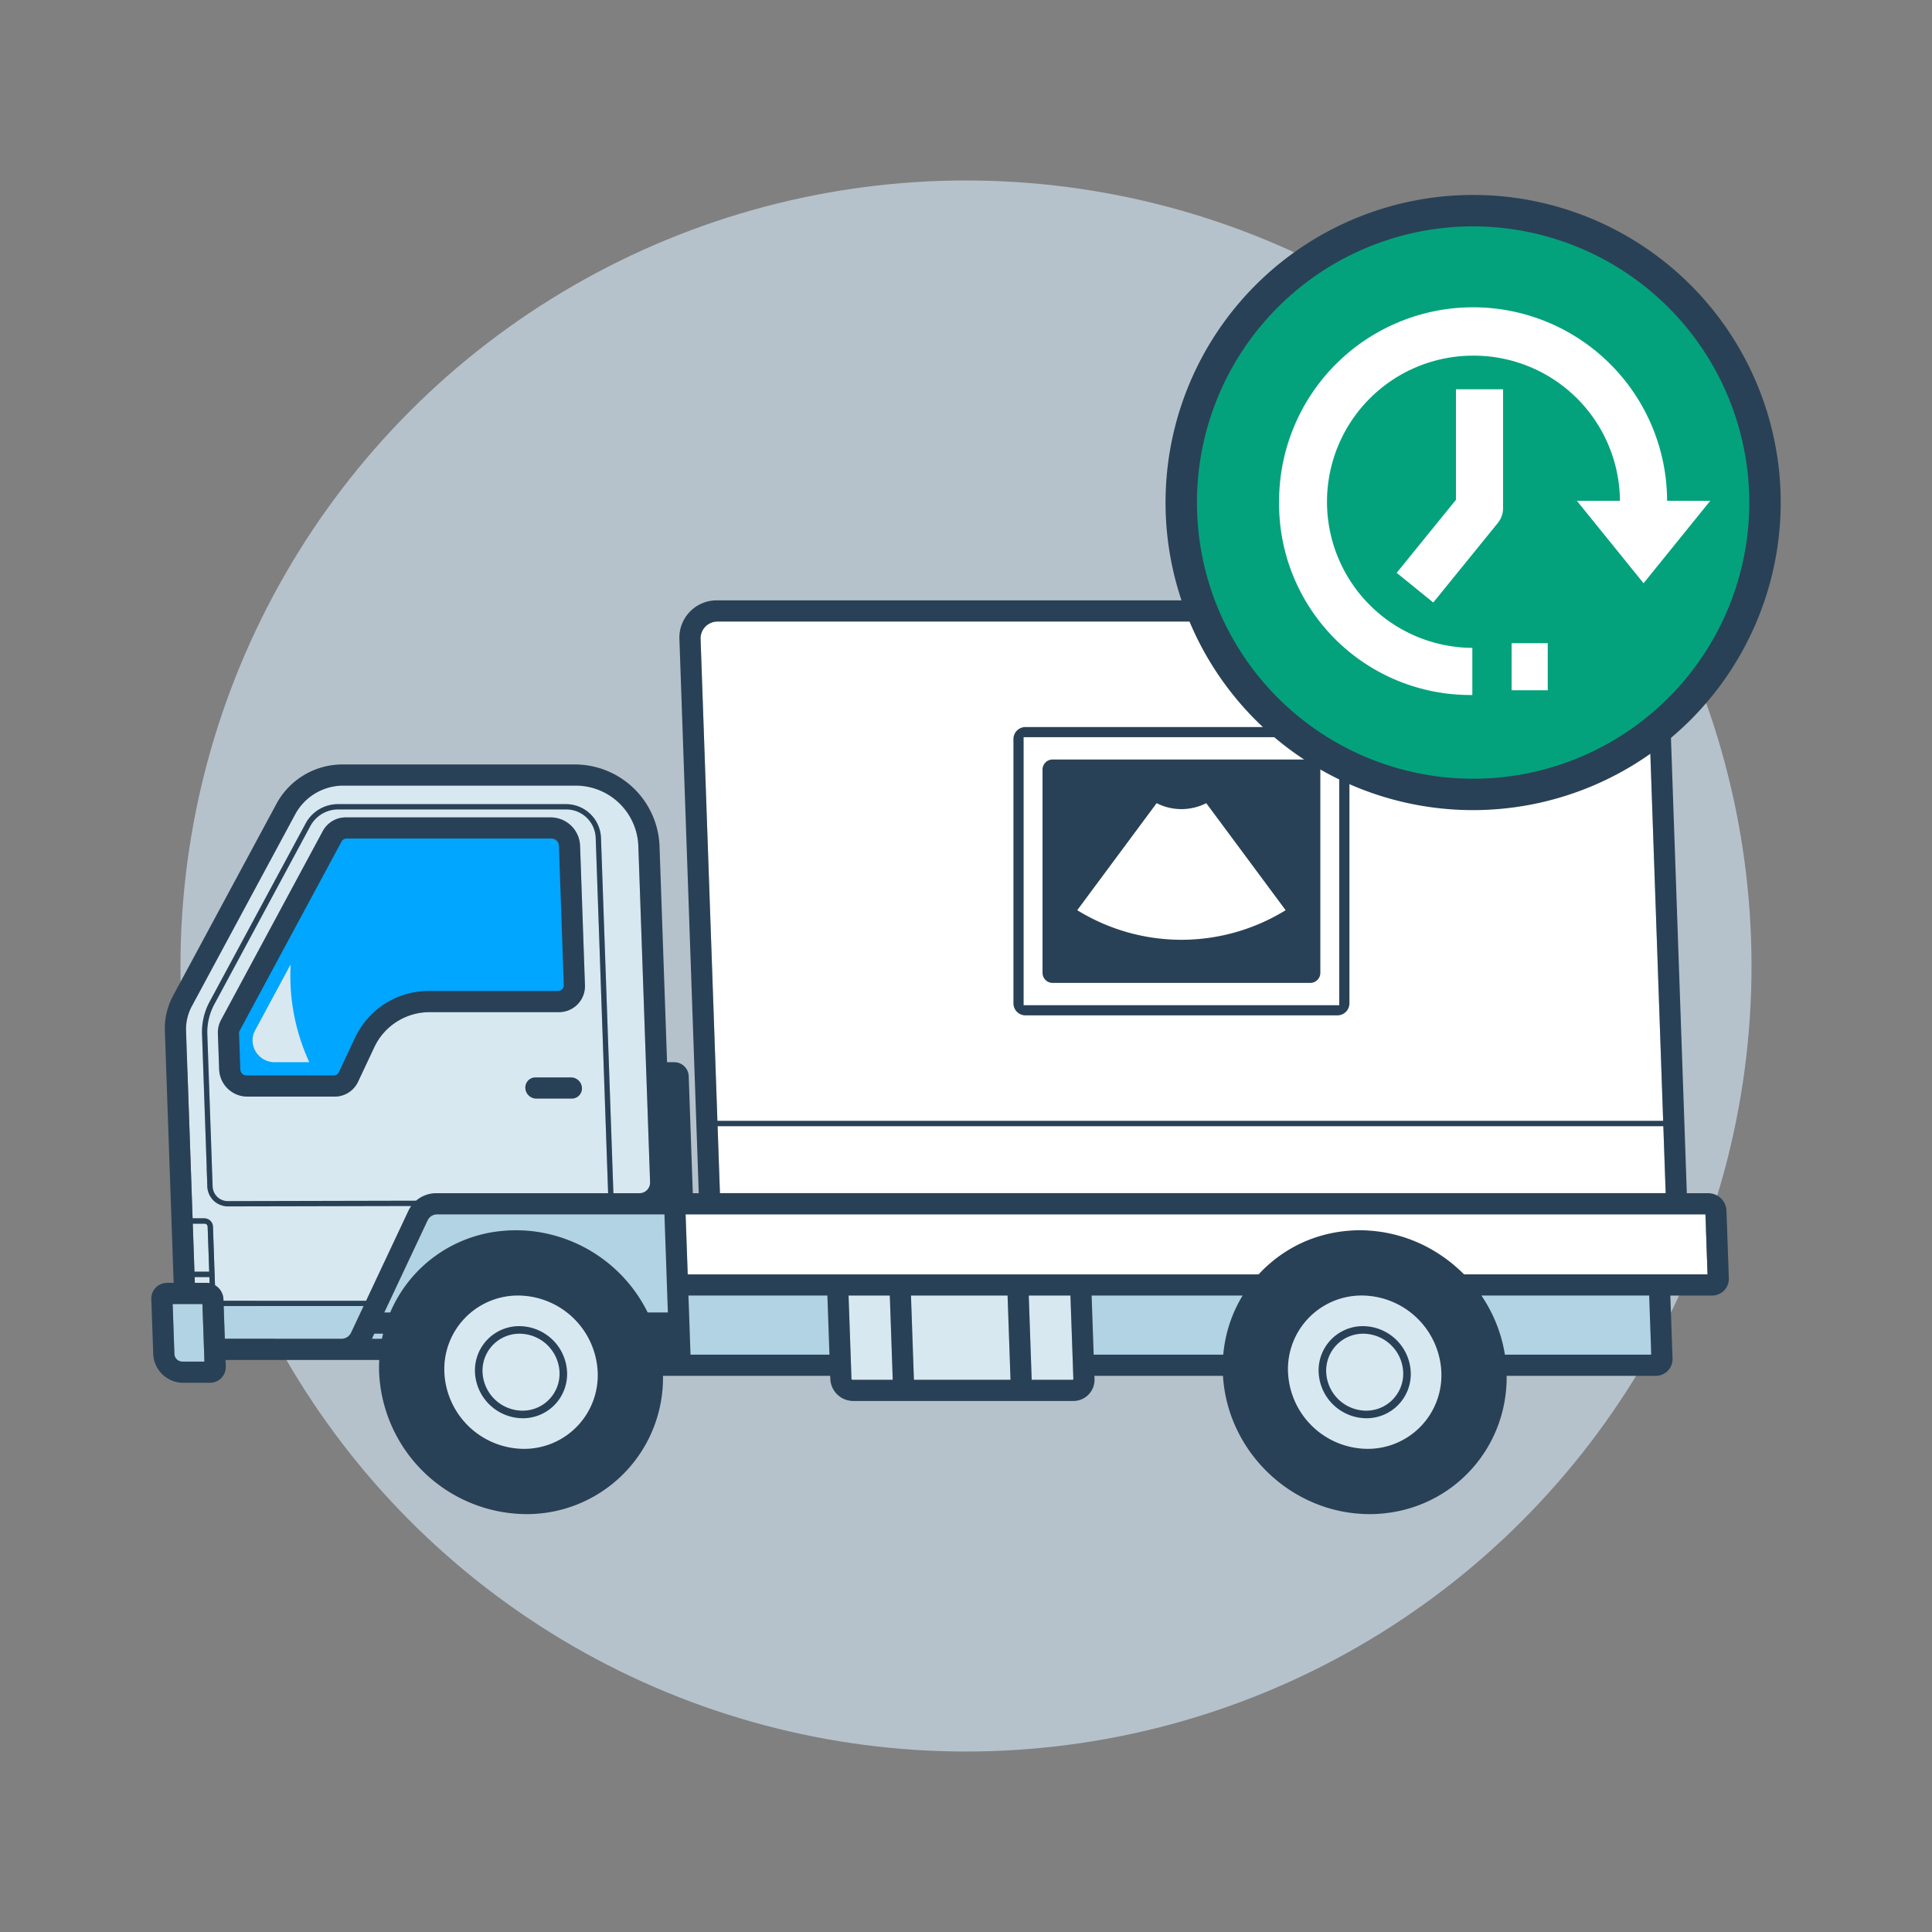
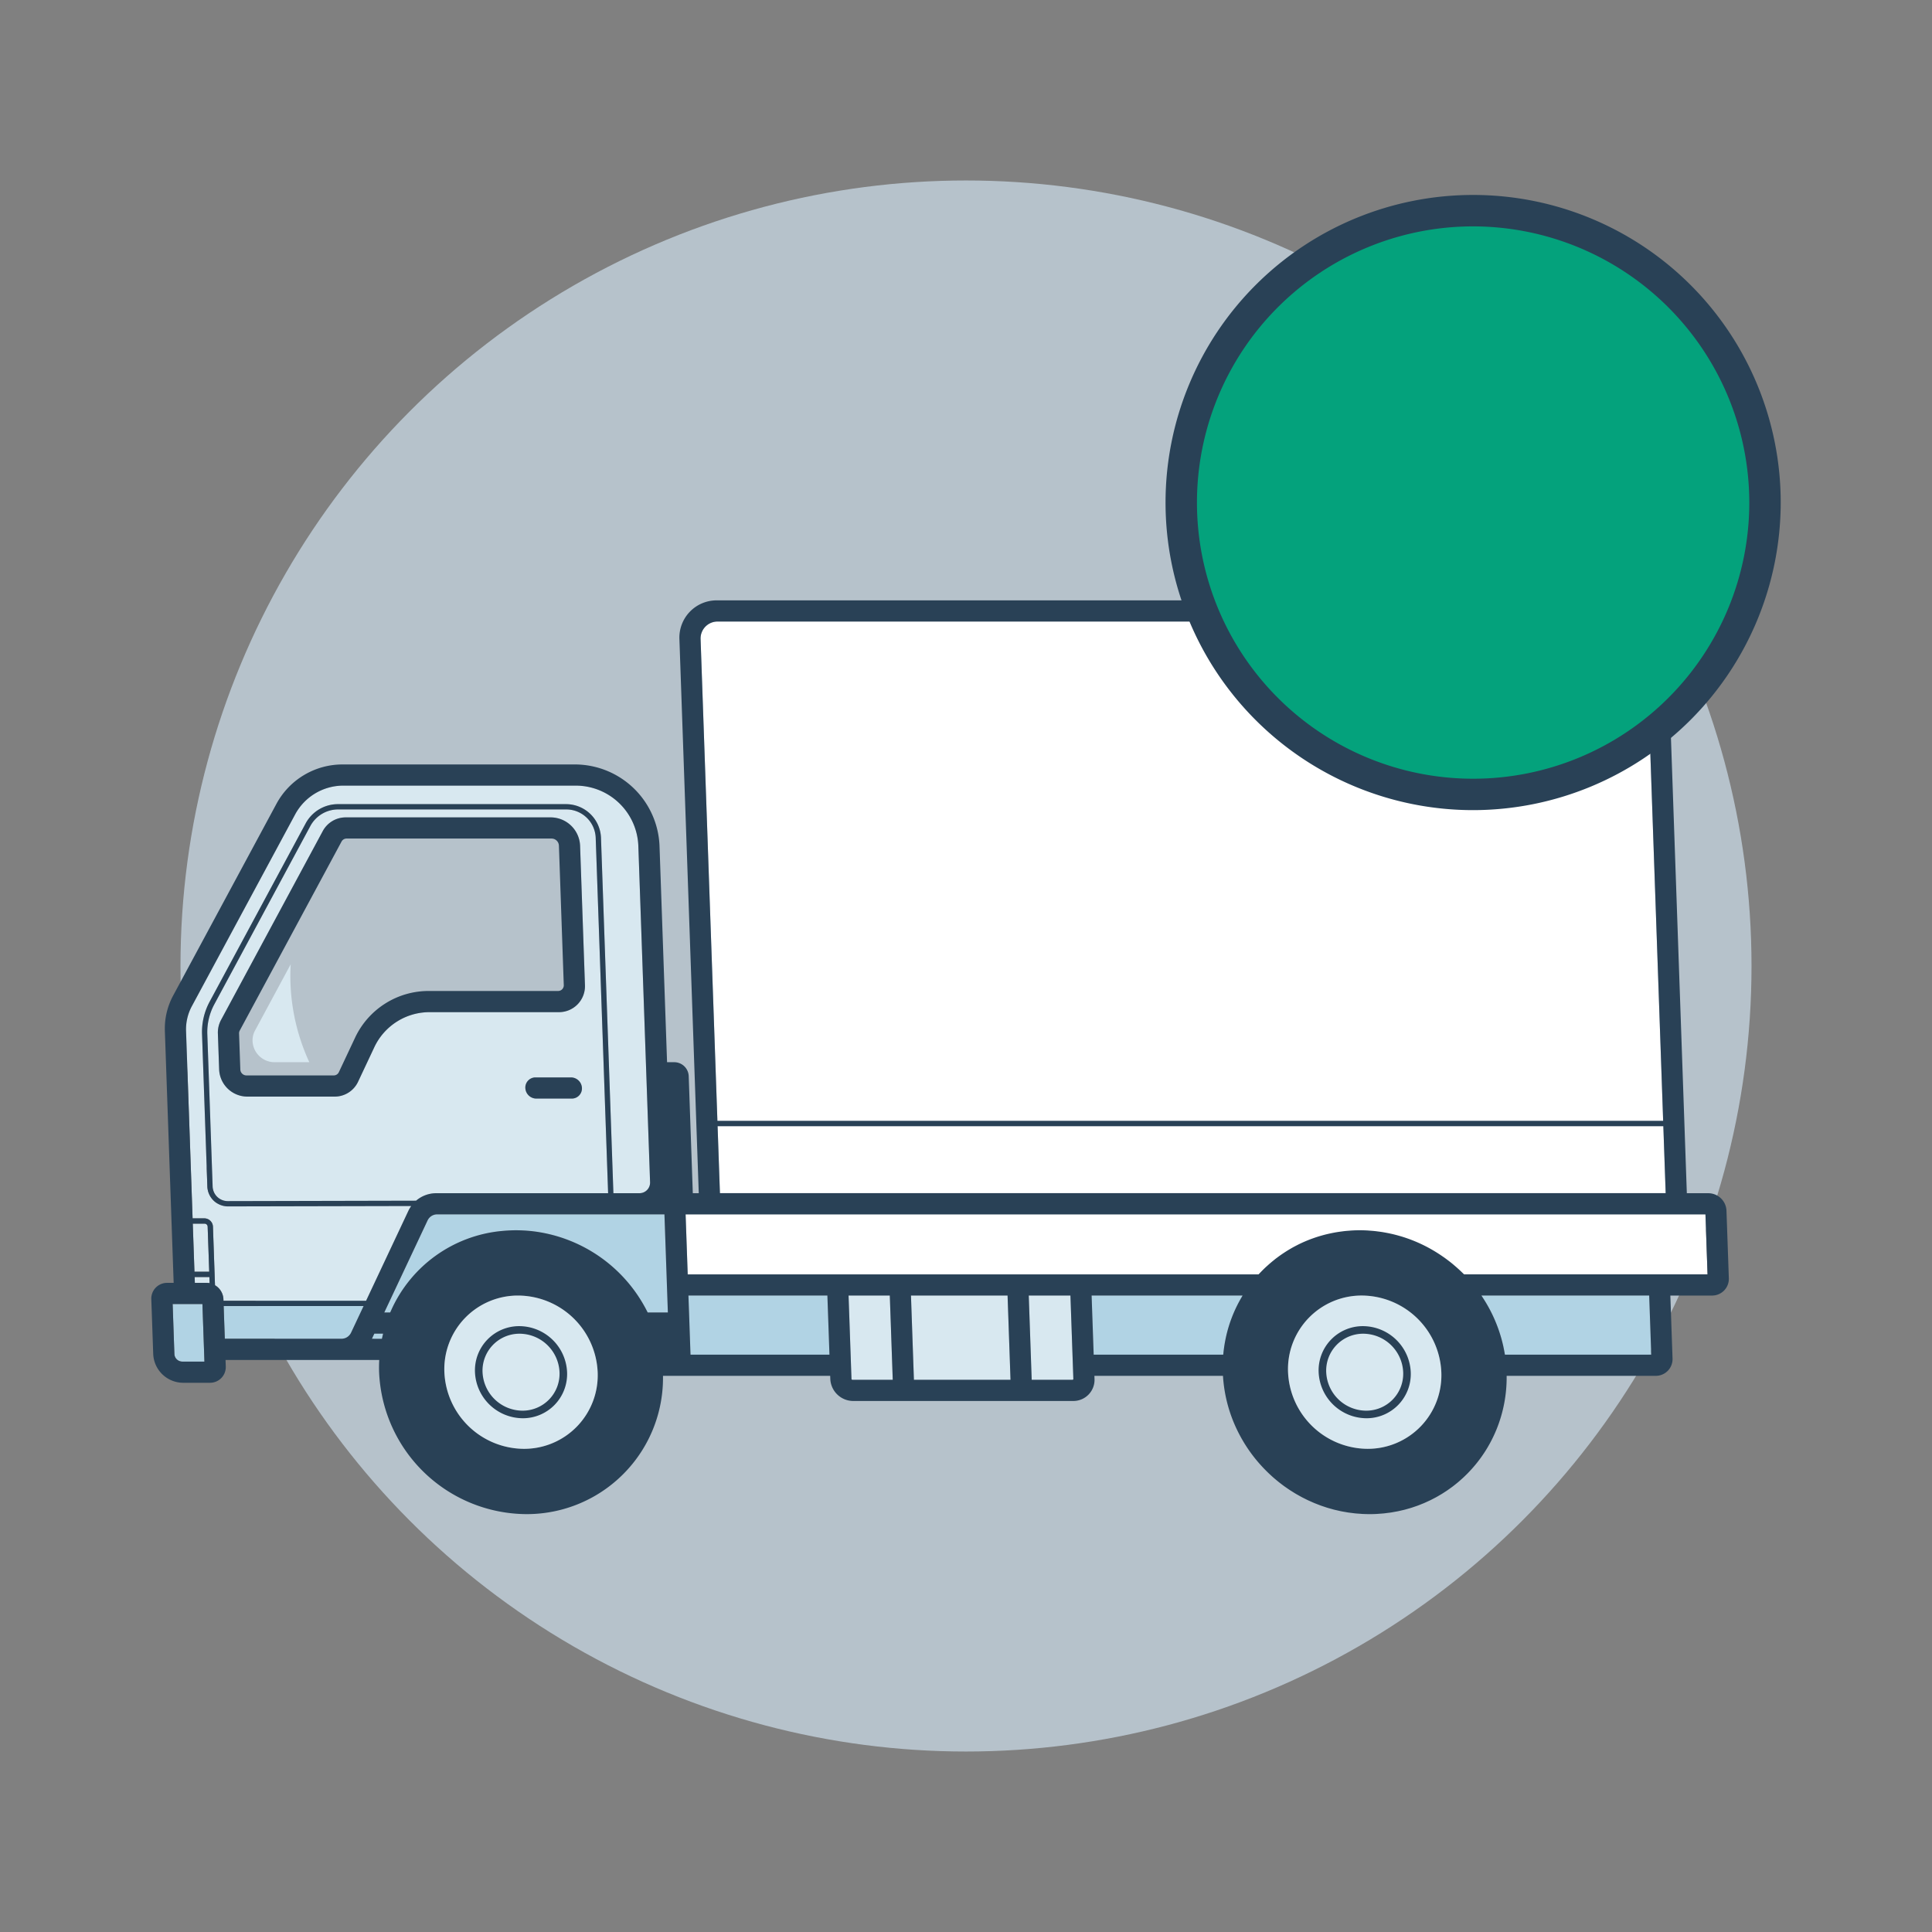
<svg xmlns="http://www.w3.org/2000/svg" viewBox="0 0 184 184">
  <rect x="0" y="0" width="184" height="184" fill="#808080" stroke="none" />
  <circle cx="92" cy="92" r="74.811" fill="#b6c2cb" />
  <g>
    <path d="M49.349,122.881a8.142,8.142,0,0,1,8.076,7.803,7.484,7.484,0,0,1-7.531,7.803,8.142,8.142,0,0,1-8.076-7.803A7.484,7.484,0,0,1,49.349,122.881Zm-2.83,7.827a3.213,3.213,0,0,0,3.187,3.079,2.953,2.953,0,0,0,2.467-1.303,2.973,2.973,0,0,1-1.756.566,3.213,3.213,0,0,1-3.187-3.079,2.977,2.977,0,0,1,.504-1.776A2.956,2.956,0,0,0,46.52,130.708Zm75.647-.024a8.142,8.142,0,0,0,8.076,7.803,7.484,7.484,0,0,0,7.531-7.803,8.142,8.142,0,0,0-8.076-7.803A7.484,7.484,0,0,0,122.167,130.685Zm4.702.024a3.213,3.213,0,0,0,3.187,3.079,2.953,2.953,0,0,0,2.467-1.303,2.973,2.973,0,0,1-1.756.566,3.213,3.213,0,0,1-3.187-3.079,2.977,2.977,0,0,1,.504-1.776A2.956,2.956,0,0,0,126.869,130.708Zm31.527-23.959-1.602-45.876a1.755,1.755,0,0,0-1.739-1.68h-86.71a1.613,1.613,0,0,0-1.622,1.68l1.602,45.876Zm-89.83,6.886H158.636l-.223-6.382H68.343Zm-3.269,2.02.2,5.713h97.128l-.2-5.713H65.296Z" fill="#ffffff" />
-     <path d="M31.816,103.43H23.504a1.638,1.638,0,0,1-1.624-1.57l-.12-3.433a1.533,1.533,0,0,1,.181-.781l9.697-18.004a1.506,1.506,0,0,1,1.334-.789H52.498a1.753,1.753,0,0,1,1.739,1.68l.464,13.283a1.505,1.505,0,0,1-1.515,1.57H40.933a6.808,6.808,0,0,0-6.202,3.899l-1.544,3.282A1.505,1.505,0,0,1,31.816,103.43Z" fill="#00a6ff" />
    <path d="M36.486,127.013c-.008.031-.014.062-.021.092-.029.121-.057.242-.083.365l-.007.033H35.421l.057-.121.173-.368ZM47.753,117.24c.024-.003.048-.004.072-.006q.27-.026.543-.042c.052-.003.104-.006.157-.008.207-.009.415-.016.625-.016s.418.006.626.016c.052.002.105.005.157.008q.274.016.546.042c.024.002.049.004.073.006a14.062,14.062,0,0,1,11.031,7.559l.03.058c.024.047.049.092.072.139h1.921l-.056-1.611-.07-2.017-.2-5.713H41.641a1.004,1.004,0,0,0-.919.578l-4.122,8.763h.562c.02-.047.042-.093.063-.139l.026-.058A12.85,12.85,0,0,1,47.753,117.24Zm31.243,11.775-.197-5.63H65.566l.056,1.611.07,2.017.07,2.002Zm39.263-5.482c.028-.049.054-.099.084-.147H103.964l.197,5.63H116.499c.002-.022.006-.043.008-.065.002-.019.005-.038.007-.057q.029-.299.072-.594c.004-.03.008-.06.013-.089q.048-.315.11-.625l.005-.028.011-.051A12.964,12.964,0,0,1,118.259,123.532Zm39.003,5.482-.197-5.63H141.089c.032.047.061.096.092.144a13.96,13.96,0,0,1,1.815,3.976l.014.051.007.028q.084.31.154.625l.019.089q.063.295.113.594c.003.019.008.038.011.057.004.022.009.043.012.065Zm-140.654-.063a.757.757,0,0,0,.75.725h2.111l-.005-.158-.186-5.325H16.442Zm16.825-2.027,1.194-2.538H21.301l.109,3.116H32.514a1.042,1.042,0,0,0,.25-.032c.013-.003.026-.005.038-.008a.995.995,0,0,0,.516-.353A1.006,1.006,0,0,0,33.433,126.925Z" fill="#b1d3e4" />
    <path d="M49.367,123.385a7.625,7.625,0,0,1,7.554,7.299,7.008,7.008,0,0,1-7.044,7.299,7.625,7.625,0,0,1-7.554-7.299A7.008,7.008,0,0,1,49.367,123.385Zm73.304,7.299a7.625,7.625,0,0,0,7.554,7.299,7.008,7.008,0,0,0,7.044-7.299,7.625,7.625,0,0,0-7.554-7.299A7.008,7.008,0,0,0,122.671,130.685Zm-41.588.347.01.294a.088.088,0,0,0,.087.084h3.844l-.28-8.024h-3.928Zm15.158.378-.28-8.024h-9.2l.28,8.024Zm5.973-.378-.267-7.646h-3.97l.28,8.024h3.886a.081.081,0,0,0,.081-.084l-.01-.294Zm-82.55-8.854a1.57,1.57,0,0,1,.3.029l-.021-.586H18.537l.02.557Zm2.023-7.786h-.003a1.444,1.444,0,0,1-1.433-1.385l-.506-14.499a5.589,5.589,0,0,1,.658-2.844l9.158-17.003A3.007,3.007,0,0,1,32.22,77.089H53.95a2.808,2.808,0,0,1,2.783,2.689l1.183,33.861H41.57a2.959,2.959,0,0,0-1.944.713Zm29.387-9.764H54.45a.967.967,0,0,0,.973-1.008,1.052,1.052,0,0,0-1.044-1.008H51.005a.967.967,0,0,0-.973,1.008A1.052,1.052,0,0,0,51.075,104.628Zm2.147-8.232A2.475,2.475,0,0,0,55.71,93.818l-.464-13.283a2.809,2.809,0,0,0-2.783-2.689H32.936a2.479,2.479,0,0,0-2.191,1.295l-9.697,18.004a2.522,2.522,0,0,0-.297,1.282l.12,3.433a2.693,2.693,0,0,0,2.668,2.578h8.312a2.459,2.459,0,0,0,2.251-1.415l1.544-3.282a5.814,5.814,0,0,1,5.322-3.345ZM19.483,116.538H18.359l.16,4.579h1.407l-.15-4.296A.296.296,0,0,0,19.483,116.538Zm1.8,7.345H34.864l4.026-8.559a2.959,2.959,0,0,1,.276-.467l-17.46.038h-.005a1.97,1.97,0,0,1-1.954-1.889l-.506-14.499a6.082,6.082,0,0,1,.716-3.095L29.115,78.41a3.493,3.493,0,0,1,3.087-1.825H53.933a3.335,3.335,0,0,1,3.304,3.193l1.182,33.861h2.477a1.01,1.01,0,0,0,1.016-1.052l-1.119-32.052A5.968,5.968,0,0,0,54.88,74.821H32.724A5.211,5.211,0,0,0,28.119,77.544l-9.85,18.289a4.663,4.663,0,0,0-.549,2.373l.623,17.827h1.124a.823.823,0,0,1,.815.788l.195,5.582a1.626,1.626,0,0,1,.803,1.334Zm8.176-22.72a19.572,19.572,0,0,1-1.774-9.325l-3.4,6.312a1.964,1.964,0,0,0-.232,1.001h0a2.099,2.099,0,0,0,2.082,2.012Z" fill="#d8e8f0" />
    <path d="M45.236,130.685a4.211,4.211,0,0,1,4.233-4.386,4.582,4.582,0,0,1,4.539,4.386,4.211,4.211,0,0,1-4.233,4.386A4.581,4.581,0,0,1,45.236,130.685Zm.721,0A3.829,3.829,0,0,0,49.75,134.35a3.519,3.519,0,0,0,3.538-3.665,3.829,3.829,0,0,0-3.793-3.665A3.519,3.519,0,0,0,45.956,130.685Zm79.628,0a4.211,4.211,0,0,1,4.233-4.386,4.582,4.582,0,0,1,4.539,4.386,4.211,4.211,0,0,1-4.233,4.386A4.581,4.581,0,0,1,125.585,130.685Zm.721,0a3.829,3.829,0,0,0,3.793,3.665,3.519,3.519,0,0,0,3.538-3.665,3.829,3.829,0,0,0-3.793-3.665A3.519,3.519,0,0,0,126.305,130.685ZM14.41,123.737l.182,5.215a2.863,2.863,0,0,0,2.837,2.741h2.568a1.498,1.498,0,0,0,1.505-1.56l-.021-.614H36.118c-.02.385-.027.773-.013,1.166a14.119,14.119,0,0,0,13.989,13.517,12.971,12.971,0,0,0,13.048-13.17H79.066l.01.294a2.194,2.194,0,0,0,2.174,2.101h20.963a2.017,2.017,0,0,0,2.027-2.101l-.01-.294h12.244a13.747,13.747,0,0,0,1.336,5.134l.001.002q.141.293.295.579l.005.009q.152.282.316.556l.011.019q.162.269.335.53l.019.029q.17.255.351.503l.029.039q.177.241.364.474l.042.051q.183.226.375.444c.018.02.037.04.055.061q.188.211.384.415c.023.024.047.047.07.071.128.131.257.259.389.385.029.027.058.053.087.081.129.12.259.239.392.354.035.03.071.059.106.089.129.11.26.219.393.324.042.033.084.064.126.097.129.1.26.199.392.294.048.035.097.067.146.101.129.09.259.18.391.266.055.036.112.07.167.105.128.081.256.162.387.238.062.037.126.071.189.107.126.072.252.143.381.211.07.037.141.071.212.107.124.063.248.126.374.185.077.036.156.069.234.104.122.055.244.11.367.161.085.035.172.067.258.101.119.046.237.094.357.137.093.033.187.063.28.094.116.039.231.079.348.115.1.03.201.057.301.085.113.032.225.065.34.094.108.028.219.05.328.075s.215.051.324.073c.118.024.237.043.356.063.103.018.204.038.308.054.129.019.259.033.388.049.095.012.189.026.285.036.148.015.297.024.446.034.079.005.157.014.236.018q.343.017.69.018t.688-.018c.079-.004.156-.012.235-.018.148-.01.297-.019.444-.034.095-.01.188-.024.282-.036.129-.016.258-.03.385-.049.102-.016.203-.036.304-.054.117-.021.235-.04.351-.063.107-.022.213-.049.319-.073s.216-.048.323-.075c.112-.029.222-.062.333-.094.099-.028.198-.054.296-.085.115-.036.227-.076.341-.115.091-.031.183-.061.274-.094.117-.043.232-.091.348-.137.084-.034.168-.065.251-.101.12-.051.238-.106.356-.161.075-.035.152-.068.227-.104.122-.059.242-.123.362-.185.068-.036.137-.07.204-.107.124-.068.245-.14.366-.211.06-.036.122-.07.182-.107.125-.077.248-.158.37-.238.053-.035.107-.069.16-.105.126-.086.249-.176.372-.266.046-.034.093-.067.139-.101.126-.095.249-.195.372-.294.04-.032.08-.064.119-.097.126-.105.249-.214.37-.324.033-.03.067-.059.1-.089.125-.115.247-.234.368-.354.027-.027.055-.053.082-.081.124-.126.244-.254.362-.385.022-.024.044-.047.065-.071.121-.136.239-.274.355-.415.017-.02.034-.04.05-.061q.177-.218.344-.444l.038-.051q.171-.233.331-.474l.027-.039q.164-.247.316-.503l.017-.029q.155-.261.298-.53l.01-.019q.145-.274.277-.556l.004-.009q.134-.286.255-.579l.001-.002a13.152,13.152,0,0,0,.977-5.134h14.198a1.593,1.593,0,0,0,1.601-1.659l-.209-5.987h3.97a1.593,1.593,0,0,0,1.601-1.659l-.225-6.428a1.733,1.733,0,0,0-1.717-1.659h-2.058L158.81,60.874a3.862,3.862,0,0,0-3.826-3.697h-86.71a3.549,3.549,0,0,0-3.568,3.697l1.843,52.765h-.567l-.39-11.154a1.381,1.381,0,0,0-1.37-1.323H63.53l-.72-20.627a8.075,8.075,0,0,0-8-7.73H32.654a7.15,7.15,0,0,0-6.319,3.736L16.484,94.83a6.635,6.635,0,0,0-.782,3.377l.837,23.971h-.625A1.498,1.498,0,0,0,14.41,123.737Zm143.986-16.988H68.325L66.723,60.874a1.613,1.613,0,0,1,1.622-1.68h86.71a1.755,1.755,0,0,1,1.739,1.68Zm.24,6.886H68.565l-.223-6.382h90.071Zm-17.547,9.75H157.065l.197,5.63H143.326c-.004-.022-.009-.043-.012-.065-.003-.019-.008-.038-.011-.057q-.05-.299-.113-.594l-.019-.089q-.07-.315-.154-.625l-.007-.028-.014-.051a13.96,13.96,0,0,0-1.815-3.976C141.15,123.481,141.121,123.433,141.089,123.385Zm-18.418,7.299a7.008,7.008,0,0,1,7.045-7.299,7.625,7.625,0,0,1,7.554,7.299,7.008,7.008,0,0,1-7.044,7.299A7.625,7.625,0,0,1,122.671,130.685Zm-18.708-7.299h14.379c-.029.048-.056.098-.084.147a12.964,12.964,0,0,0-1.535,3.973l-.011.051-.005.028q-.062.31-.11.625c-.004.03-.009.06-.013.089q-.043.295-.072.594c-.002.019-.005.038-.007.057-.002.022-.006.043-.008.065H104.16Zm-5.987,0h3.97l.267,7.646h0l.01.294a.081.081,0,0,1-.081.084h-3.886Zm-11.217,0h9.2l.28,8.024h-9.2Zm-5.944,0h3.928l.28,8.024H81.18a.088.088,0,0,1-.087-.084l-.01-.294Zm-15.25,0H78.799l.197,5.63H65.763l-.07-2.002-.07-2.017Zm-.27-7.73h97.128l.2,5.713H139.436c-.074-.075-.151-.145-.226-.218l0,0c-.204-.198-.416-.388-.631-.574-.116-.099-.231-.199-.35-.294l0,0c-.028-.023-.057-.045-.085-.068l0,0c-.091-.072-.184-.142-.277-.212-.097-.073-.194-.146-.292-.216l0,0c-.052-.037-.106-.073-.159-.11a14.157,14.157,0,0,0-1.922-1.127l-.009-.004h0a13.922,13.922,0,0,0-1.396-.583l-.049-.017q-.315-.111-.637-.206c-.056-.017-.114-.032-.17-.048-.175-.05-.352-.097-.53-.14-.074-.018-.149-.035-.224-.051q-.244-.055-.491-.1c-.083-.015-.167-.031-.251-.045-.161-.027-.322-.05-.484-.07-.086-.011-.171-.023-.257-.033-.171-.019-.343-.033-.515-.045-.077-.005-.153-.013-.23-.018-.249-.014-.498-.022-.75-.022s-.501.008-.748.022c-.077.004-.152.012-.229.018-.171.012-.342.026-.512.045-.086.01-.17.022-.255.033-.161.021-.321.044-.479.07-.083.014-.165.029-.248.045q-.244.046-.484.1c-.074.017-.147.033-.22.051-.175.043-.348.09-.52.14-.055.016-.111.031-.166.048q-.315.096-.622.206l-.048.017a12.938,12.938,0,0,0-1.356.583h0c-.021.01-.041.022-.061.032l-.001.001c-.169.086-.336.174-.501.266l0,0c-.029.016-.056.033-.084.05q-.285.163-.561.341c-.069.045-.139.09-.207.136l-.001.001q-.277.186-.544.385l-.042.031h0c-.044.033-.088.065-.132.099h0c-.043.034-.085.07-.128.104q-.327.26-.635.54c-.048.043-.097.085-.144.128l0,0q-.256.239-.498.491c-.071.074-.144.145-.213.221H65.496ZM42.322,130.685a7.008,7.008,0,0,1,7.045-7.299,7.625,7.625,0,0,1,7.554,7.299,7.008,7.008,0,0,1-7.044,7.299A7.625,7.625,0,0,1,42.322,130.685ZM36.6,124.996l4.122-8.763a1.004,1.004,0,0,1,.919-.578H63.28l.2,5.713.07,2.017.056,1.611H61.685c-.023-.047-.049-.093-.072-.139l-.03-.058A14.062,14.062,0,0,0,50.552,117.24c-.024-.003-.049-.004-.073-.006q-.272-.026-.546-.042c-.052-.003-.105-.006-.157-.008-.208-.009-.416-.016-.626-.016s-.417.006-.625.016c-.052.002-.104.005-.157.008q-.273.016-.543.042c-.024.002-.048.004-.072.006A12.85,12.85,0,0,0,37.25,124.799l-.026.058c-.021.047-.043.092-.063.139ZM41.57,113.639a2.959,2.959,0,0,0-1.944.713l-17.939.04h-.003a1.444,1.444,0,0,1-1.433-1.385l-.506-14.499a5.589,5.589,0,0,1,.658-2.844l9.158-17.003A3.007,3.007,0,0,1,32.22,77.089H53.95a2.808,2.808,0,0,1,2.783,2.689l1.183,33.861ZM35.421,127.502l.057-.121.173-.368h.834c-.008.031-.014.062-.021.092-.029.121-.057.242-.083.365l-.007.033Zm-14.12-3.116H34.627l-1.194,2.538a1.006,1.006,0,0,1-.115.184.995.995,0,0,1-.516.353c-.013.004-.026.005-.038.008a1.042,1.042,0,0,1-.25.032H21.41Zm-1.835-8.353H18.341L17.719,98.206a4.663,4.663,0,0,1,.549-2.373L28.119,77.544a5.211,5.211,0,0,1,4.605-2.723H54.88a5.968,5.968,0,0,1,5.913,5.713l1.119,32.052a1.01,1.01,0,0,1-1.016,1.052H58.419L57.237,79.778a3.335,3.335,0,0,0-3.304-3.193H32.202A3.493,3.493,0,0,0,29.115,78.41L19.958,95.413a6.082,6.082,0,0,0-.716,3.095l.506,14.499a1.97,1.97,0,0,0,1.954,1.889h.005l17.46-.038a2.959,2.959,0,0,0-.276.467l-4.026,8.559H21.283l-.005-.145a1.626,1.626,0,0,0-.803-1.334l-.195-5.582A.823.823,0,0,0,19.465,116.034Zm.018.504a.296.296,0,0,1,.293.283l.15,4.296H18.519l-.16-4.579Zm.181,5.64h-1.108l-.02-.557H19.944l.021.586A1.57,1.57,0,0,0,19.664,122.178Zm-3.222,2.017h2.836l.186,5.325.005.158H17.358a.757.757,0,0,1-.75-.725Zm33.59-20.575a1.052,1.052,0,0,0,1.043,1.008H54.45a.967.967,0,0,0,.973-1.008,1.052,1.052,0,0,0-1.044-1.008H51.005A.967.967,0,0,0,50.032,103.619ZM55.71,93.818l-.464-13.283a2.809,2.809,0,0,0-2.783-2.689H32.936a2.479,2.479,0,0,0-2.191,1.295l-9.697,18.004a2.522,2.522,0,0,0-.297,1.282l.12,3.433a2.693,2.693,0,0,0,2.668,2.578h8.312a2.459,2.459,0,0,0,2.251-1.415l1.544-3.282a5.814,5.814,0,0,1,5.322-3.345H53.222A2.475,2.475,0,0,0,55.71,93.818Zm-2.017,0a.539.539,0,0,1-.542.561H40.898a7.738,7.738,0,0,0-7.083,4.452l-1.544,3.282a.535.535,0,0,1-.49.308H23.469a.586.586,0,0,1-.581-.561l-.12-3.433a.549.549,0,0,1,.065-.279L32.53,80.145a.539.539,0,0,1,.477-.282H52.534a.702.702,0,0,1,.696.672Z" fill="#294156" />
-     <path d="M124.801,72.334H100.235a.958.958,0,0,0-.946.946V92.663a.958.958,0,0,0,.946.946h24.566a.958.958,0,0,0,.946-.946V73.279A.958.958,0,0,0,124.801,72.334ZM112.518,89.503a18.919,18.919,0,0,1-9.923-2.818l7.56-10.194a5.206,5.206,0,0,0,4.726.001l7.56,10.194A18.922,18.922,0,0,1,112.518,89.503ZM97.649,96.701h29.737a1.147,1.147,0,0,0,1.131-1.131V70.372a1.146,1.146,0,0,0-1.131-1.131H97.649a1.146,1.146,0,0,0-1.131,1.131V95.57A1.146,1.146,0,0,0,97.649,96.701ZM97.488,70.21h30.061V95.732H97.488Z" fill="#294156" />
  </g>
  <g>
    <circle cx="140.297" cy="47.862" r="27.798" fill="#04a27c" />
    <path d="M140.298,77.155a29.294,29.294,0,1,1,29.294-29.294A29.327,29.327,0,0,1,140.298,77.155Zm0-55.595a26.302,26.302,0,1,0,26.302,26.302A26.331,26.331,0,0,0,140.298,21.56Z" fill="#294156" />
-     <path d="M143.963,61.253h3.441v4.488h-3.441ZM138.662,47.6l-5.644,6.955,3.484,2.828,6.146-7.573a2.245,2.245,0,0,0,.501-1.414V37.077h-4.488Zm20.109.098a18.476,18.476,0,0,0-36.952.089A18.208,18.208,0,0,0,140.222,66.19V61.702a13.915,13.915,0,1,1,.149-27.83,13.928,13.928,0,0,1,13.91,13.826h-4.101l6.35,7.848,6.35-7.848Z" fill="#ffffff" />
  </g>
</svg>